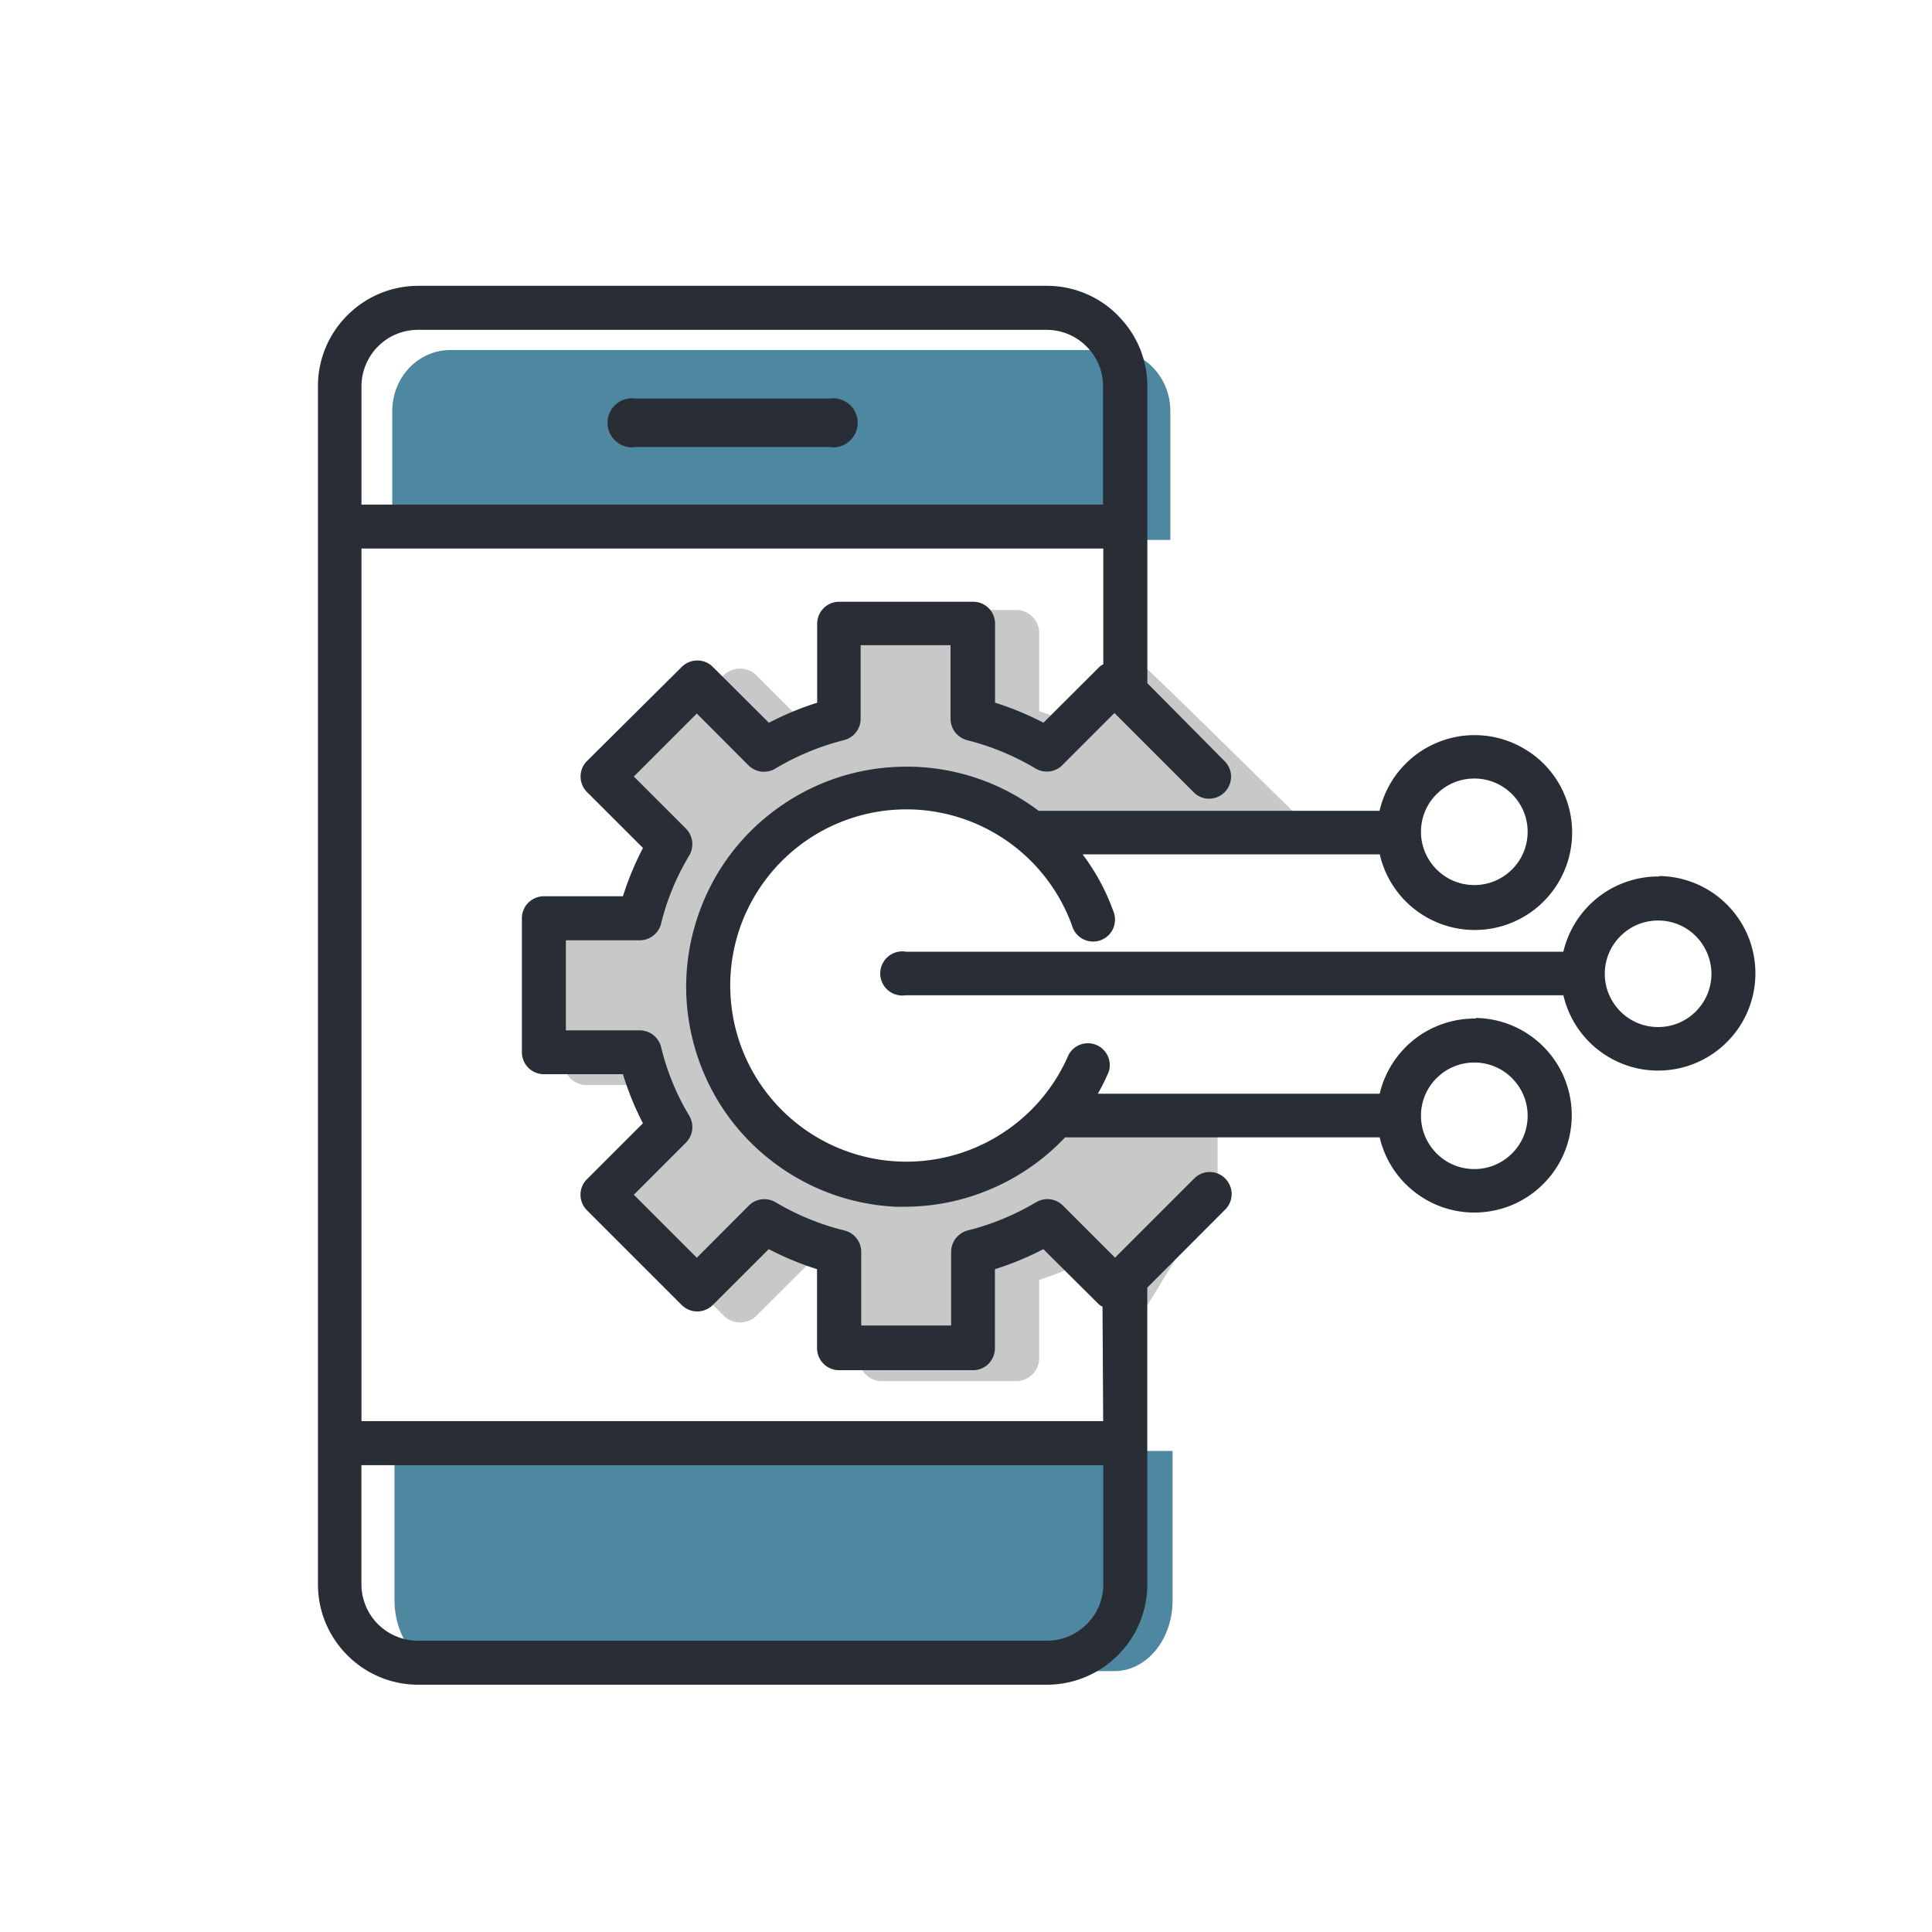
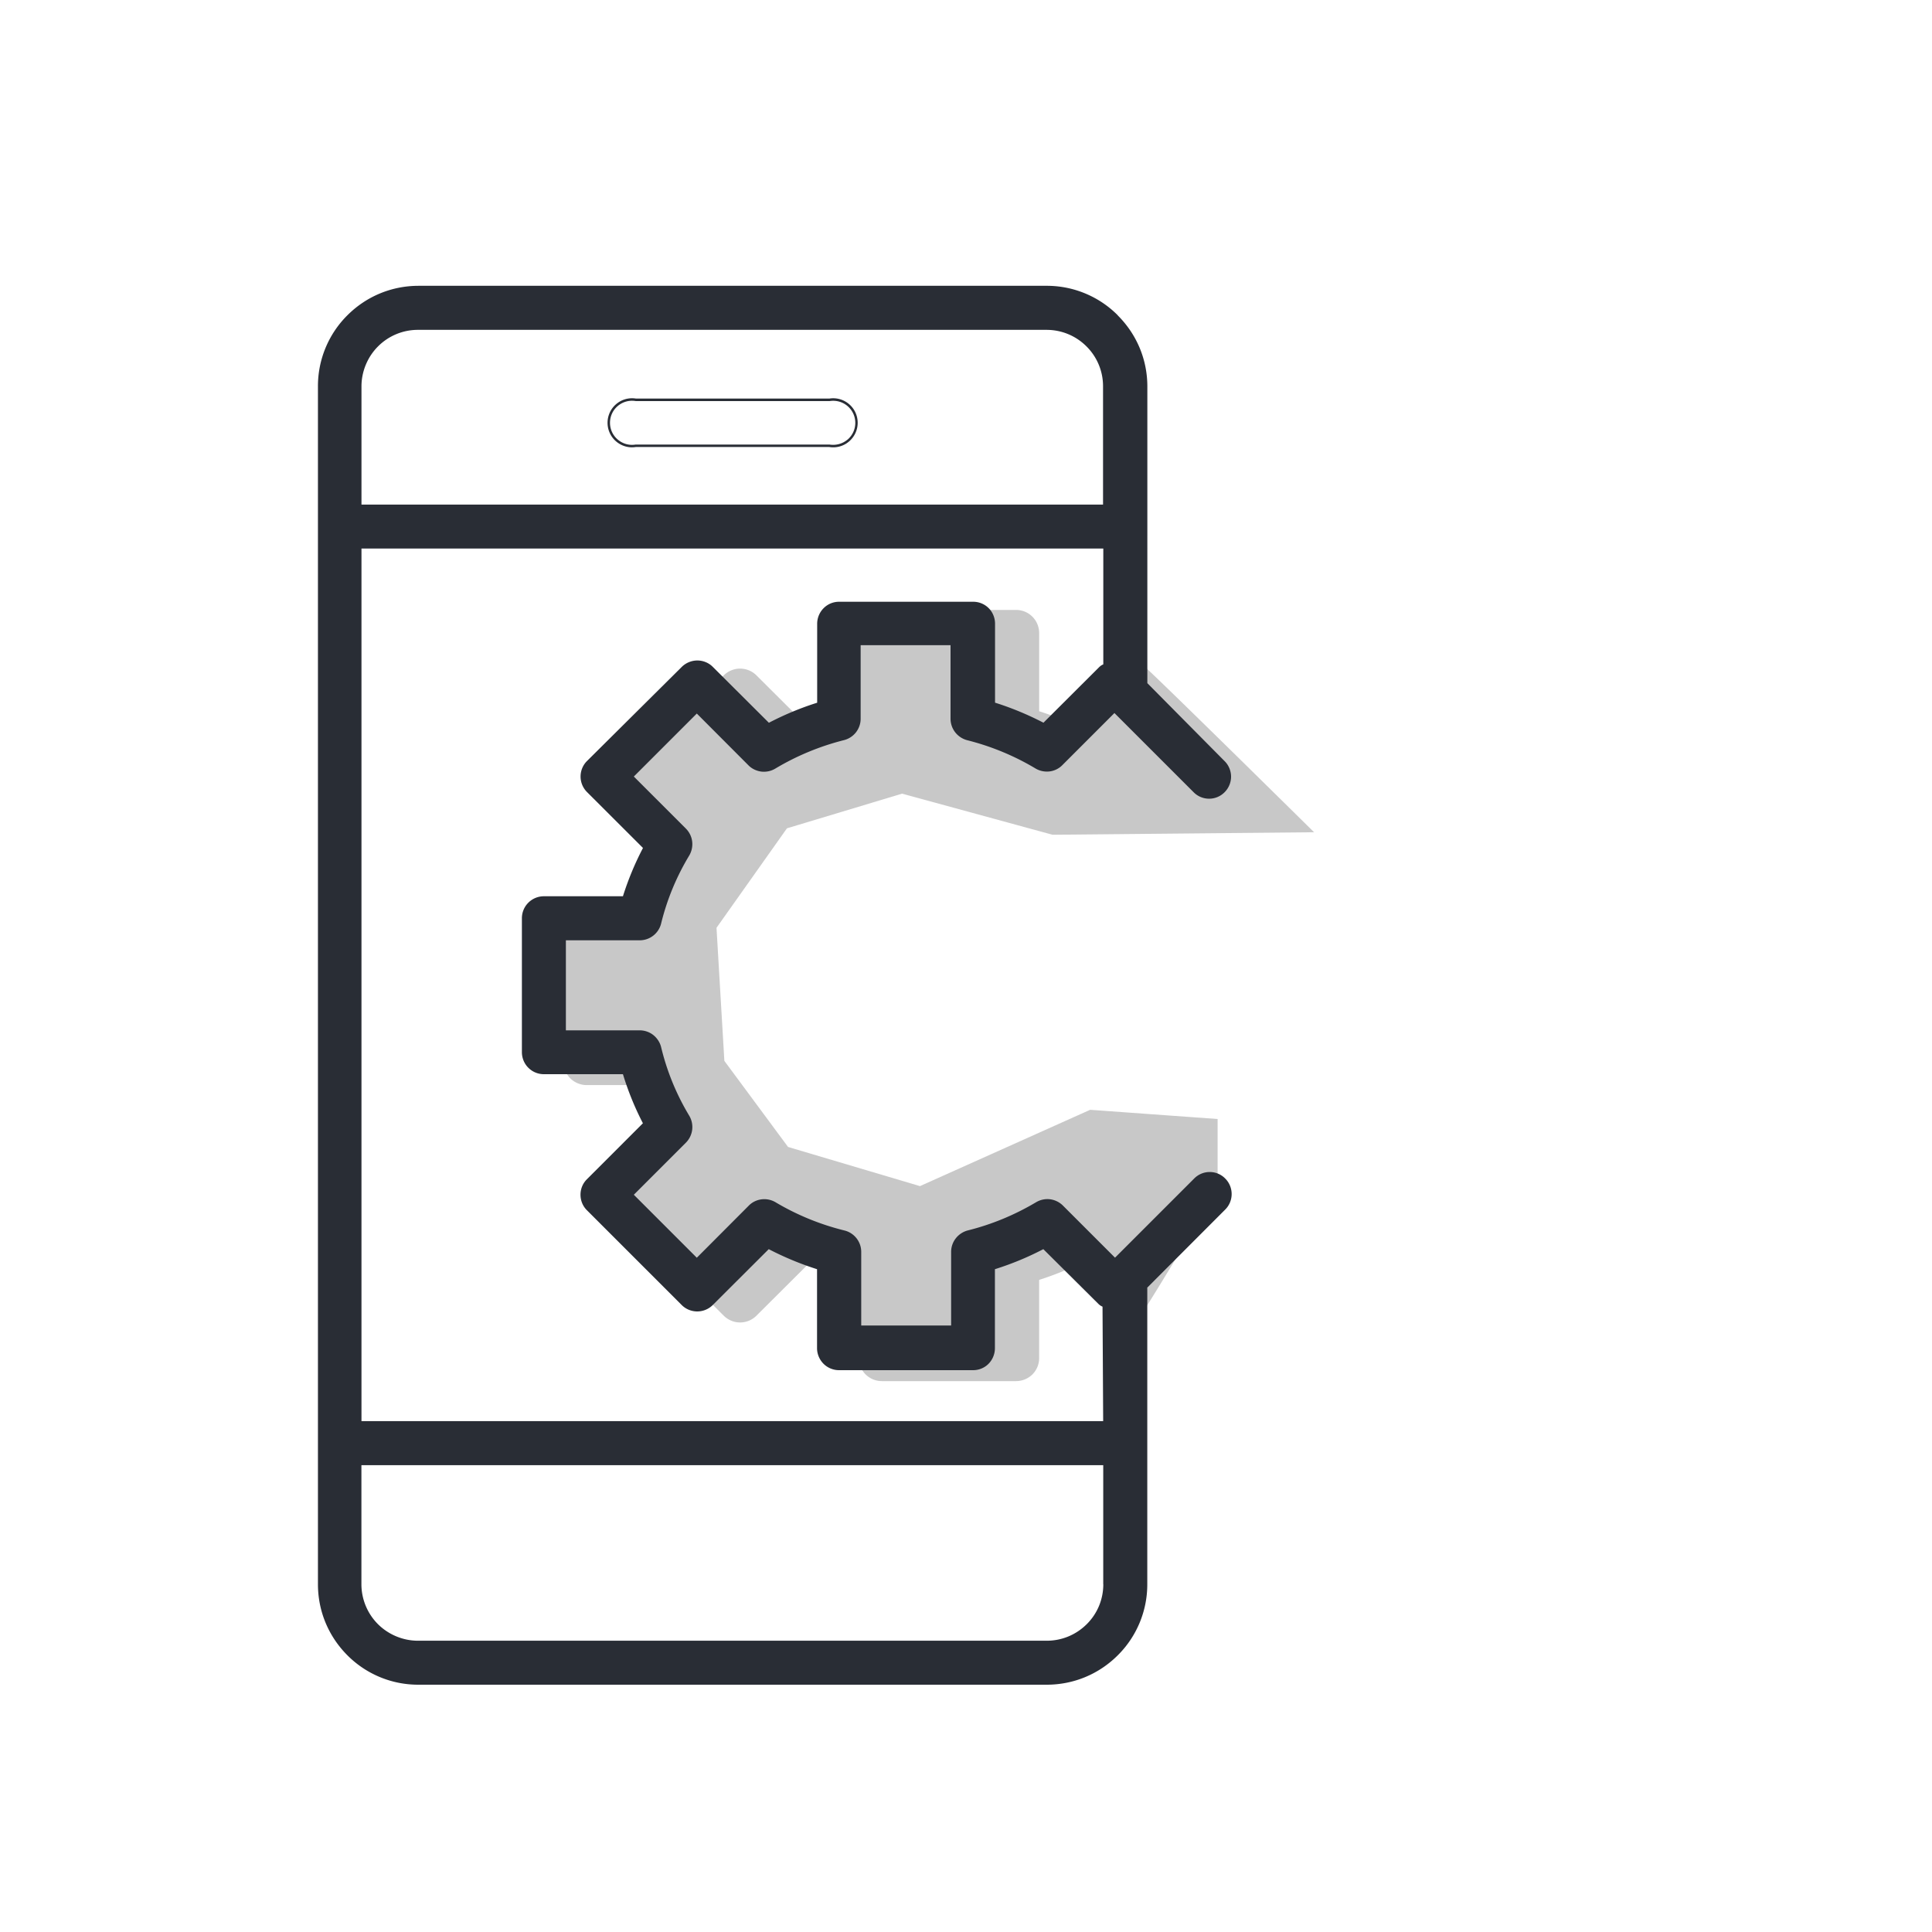
<svg xmlns="http://www.w3.org/2000/svg" viewBox="0 0 300 300">
  <defs />
  <path d="m177.48 103.3-8.82 10.16a47 47 0 0 0-7.3-3.02V98.31c0-.95-.37-1.87-1.05-2.55a3.57 3.57 0 0 0-2.55-1.05h-20.79c-.96 0-1.88.37-2.56 1.04s-1.06 1.59-1.06 2.55v12.13c-2.51.8-4.94 1.81-7.28 3.02l-8.59-8.56c-.67-.68-1.6-1.07-2.56-1.07s-1.88.39-2.56 1.07l-14.7 14.6c-.68.67-1.06 1.59-1.06 2.55s.38 1.87 1.06 2.55l8.59 8.59a44.5 44.5 0 0 0-3.02 7.28H91.1a3.62 3.62 0 0 0-3.62 3.62v20.79a3.62 3.62 0 0 0 3.62 3.62h12.13c.79 2.55 1.8 5.03 3.02 7.4l-8.59 8.59c-.68.67-1.06 1.59-1.06 2.55s.38 1.87 1.06 2.55l14.7 14.7c.68.68 1.6 1.07 2.56 1.07s1.88-.38 2.56-1.07l8.59-8.56c2.34 1.21 4.77 2.22 7.28 3.02v12.13c0 .96.38 1.87 1.06 2.55.68.67 1.6 1.05 2.56 1.04h20.79c.95 0 1.87-.37 2.55-1.04.68-.68 1.05-1.59 1.05-2.55v-12.13c2.51-.8 4.96-1.81 7.3-3.02l8.49 8.44c.16.15 11.92-19.46 11.92-19.46v-10.94l-19.79-1.43-26.43 11.85-20.48-6.08-9.89-13.37-1.22-20.66 10.94-15.45 17.88-5.38 23.35 6.38 40.62-.39s-26.4-26.06-26.56-25.91Z" fill="#c8c8c8" />
-   <path d="M182.08 248.52c0 2.93-.96 5.73-2.67 7.79s-4.03 3.21-6.44 3.18H70.3c-2.4 0-4.7-1.16-6.39-3.21-1.7-2.06-2.65-4.85-2.65-7.76V225.3h120.82zM60.91 63.81c0-2.52.96-4.94 2.67-6.72s4.03-2.76 6.44-2.74h102.67c2.4 0 4.7 1 6.39 2.77s2.65 4.18 2.65 6.69v20.03H60.91z" style="fill:#4e87a0" />
-   <path d="M128.79 62.08H98.72c-1.05-.17-2.12.13-2.93.81a3.616 3.616 0 0 0 0 5.52c.81.69 1.88.98 2.93.81h30.07c1.05.17 2.12-.13 2.93-.81.81-.69 1.27-1.69 1.27-2.76s-.47-2.07-1.27-2.76c-.81-.69-1.88-.98-2.93-.81" style="fill:#292d35" />
  <path d="M131.84 62.75a3.79 3.79 0 0 0-3.06-.86H98.76c-1.1-.18-2.23.13-3.08.86-.85.72-1.34 1.78-1.34 2.9s.49 2.18 1.34 2.9c.69.59 1.57.91 2.45.91.2 0 .4-.02.6-.05h30.03c1.12.18 2.23-.13 3.08-.86s1.34-1.78 1.34-2.9-.49-2.18-1.34-2.9m-.24 5.51c-.77.65-1.78.93-2.8.77H98.7c-1 .17-2-.12-2.77-.77s-1.21-1.6-1.21-2.61.44-1.96 1.21-2.61a3.42 3.42 0 0 1 2.8-.76h30.1c.98-.16 2 .11 2.77.77a3.42 3.42 0 0 1 0 5.22Z" style="fill:#292d35" />
  <path d="M173.57 48.96a15.53 15.53 0 0 0-11.03-4.58H65c-4.17 0-8.09 1.62-11.04 4.56a15.5 15.5 0 0 0-4.59 11.05V246c0 4.17 1.63 8.08 4.57 11.03a15.5 15.5 0 0 0 11.03 4.57h97.56c4.16 0 8.08-1.62 11.03-4.56a15.5 15.5 0 0 0 4.59-11.05v-46.06l.06-.05 12.04-12.06c.64-.63 1-1.51 1-2.41s-.36-1.78-1-2.41c-.63-.65-1.5-1.01-2.39-1.01h-.04c-.89 0-1.76.37-2.39 1.01l-12.29 12.29-8.1-8.1a3.47 3.47 0 0 0-2-.97c-.75-.09-1.52.08-2.17.47-3.3 1.96-6.86 3.44-10.59 4.37-.73.19-1.39.62-1.86 1.22s-.73 1.34-.73 2.1v11.44h-13.96v-11.44c0-.76-.26-1.5-.73-2.1s-1.13-1.03-1.87-1.21a39.4 39.4 0 0 1-10.68-4.37 3.43 3.43 0 0 0-2.17-.47c-.76.09-1.47.43-2 .97l-8.08 8.1-9.78-9.78 8.08-8.08a3.445 3.445 0 0 0 .52-4.2c-2-3.32-3.47-6.92-4.37-10.68-.19-.73-.63-1.39-1.23-1.86-.59-.46-1.34-.71-2.09-.71H87.87v-13.98h11.46a3.432 3.432 0 0 0 3.32-2.57c.91-3.73 2.38-7.29 4.37-10.59.39-.66.55-1.43.46-2.18-.09-.76-.44-1.47-.98-2.01l-8.08-8.08 9.78-9.78 8.08 8.1c.54.52 1.26.84 2.01.92.78.07 1.52-.11 2.16-.51a39.7 39.7 0 0 1 10.59-4.38c.73-.18 1.4-.61 1.87-1.21s.73-1.34.73-2.1v-11.44h13.96v11.44c0 .75.26 1.5.73 2.1s1.13 1.03 1.86 1.22c3.73.94 7.29 2.41 10.59 4.38.65.39 1.41.55 2.17.47.76-.09 1.47-.43 2-.97l8.1-8.1 12.29 12.29c.64.65 1.5 1.01 2.41 1.01s1.77-.36 2.41-1.01c.64-.64 1-1.52 1-2.41s-.36-1.78-1-2.41l-12-12.11V60.02c0-4.17-1.63-8.08-4.58-11.03ZM56.13 59.99c0-2.32.95-4.6 2.6-6.23a8.73 8.73 0 0 1 6.17-2.54h97.6c2.34 0 4.55.91 6.21 2.57a8.7 8.7 0 0 1 2.57 6.2v18.36H56.13zM171.32 246c0 2.34-.91 4.55-2.57 6.2s-3.86 2.57-6.21 2.57H64.89c-2.28 0-4.52-.92-6.16-2.53a8.8 8.8 0 0 1-2.61-6.25v-18.48h115.19v18.48Zm0-142.84-.11.05c-.18.09-.35.21-.5.35l-8.68 8.66-.12-.06c-2.33-1.2-4.78-2.22-7.27-3.01l-.13-.04V96.84c0-.9-.36-1.78-.99-2.41a3.4 3.4 0 0 0-2.39-.99H130.3c-.91 0-1.76.35-2.4.99a3.43 3.43 0 0 0-1.01 2.42v12.27l-.13.04c-2.49.79-4.93 1.81-7.25 3.01l-.12.06-.1-.1-8.59-8.56c-.63-.65-1.52-1.01-2.42-1.01s-1.79.37-2.43 1.01l-14.7 14.6c-.64.63-1 1.51-1 2.41s.36 1.77 1 2.41l8.69 8.68-.06.12a46 46 0 0 0-3.01 7.25l-.04.13H84.46c-.91 0-1.78.36-2.42 1-.65.65-1 1.51-1 2.42v20.79c0 .9.36 1.79 1 2.42.65.65 1.51 1 2.42 1h12.27l.04.13c.78 2.54 1.79 5.02 3 7.37l.06.12-.1.1-8.59 8.59c-.65.64-1 1.5-1 2.41s.36 1.78 1 2.41l14.7 14.7c.64.65 1.52 1.01 2.43 1.01s1.79-.37 2.42-1.01l8.68-8.66.12.06c2.32 1.2 4.76 2.21 7.25 3.01l.13.04v12.27c0 .9.37 1.78 1.01 2.42.63.63 1.5.99 2.39.99h20.85c.89 0 1.76-.36 2.38-.99s.99-1.5.99-2.42v-12.27l.13-.04c2.49-.79 4.94-1.8 7.27-3.01l.12-.06.1.1 8.49 8.44c.15.14.32.26.5.34l.1.05v.12l.1 17.65H56.13V85.18h115.19z" style="fill:#292d35" />
-   <path d="M237.53 116.81a15.1 15.1 0 0 0-13.99-1.65 15.14 15.14 0 0 0-9.29 10.6l-.04.14h-52.94l-.05-.04a34 34 0 0 0-19.79-6.81h-.71c-6.94 0-13.61 2.07-19.34 6.01a33.95 33.95 0 0 0-12.79 16.56c-2.44 6.77-2.7 14-.74 20.92s5.96 12.95 11.59 17.43 12.4 7.04 19.58 7.41h1.68c4.64-.04 9.15-1 13.4-2.85a34.25 34.25 0 0 0 11.23-7.86l.05-.06h48.85l.04.14c.9 3.7 3.15 6.9 6.32 9.01s7 2.94 10.75 2.33c3.77-.6 7.13-2.59 9.49-5.58a15.04 15.04 0 0 0 3.18-10.53c-.3-3.8-2.01-7.31-4.81-9.9a15.1 15.1 0 0 0-10.06-4.01v.09h-.19c-3.37 0-6.68 1.15-9.33 3.23a15.2 15.2 0 0 0-5.35 8.3l-.04.14h-43.76l.16-.28c.57-1.01 1.09-2.07 1.54-3.14.34-1.08.12-2.26-.6-3.15a3.398 3.398 0 0 0-5.64.53 27.33 27.33 0 0 1-10.67 12.42 27.33 27.33 0 0 1-15.86 4.14 27.35 27.35 0 0 1-17.66-7.65c-4.77-4.6-7.7-10.78-8.25-17.38a27.26 27.26 0 0 1 5.24-18.51 27.332 27.332 0 0 1 35.18-7.75 27.35 27.35 0 0 1 12.53 14.6c.25.93.87 1.71 1.71 2.15.83.44 1.83.52 2.72.2a3.38 3.38 0 0 0 1.99-1.86c.37-.87.37-1.86-.01-2.73-1.1-3.04-2.62-5.88-4.52-8.46l-.22-.3h46.14l.03.14c1.16 4.85 4.63 8.81 9.29 10.6s9.89 1.17 13.99-1.65c4.11-2.82 6.56-7.49 6.56-12.47s-2.45-9.65-6.56-12.47Zm-14.45 50.6c1.56-1.56 3.64-2.42 5.85-2.42s4.29.86 5.85 2.42c1.56 1.57 2.43 3.64 2.43 5.85s-.86 4.29-2.43 5.85a8.22 8.22 0 0 1-5.66 2.42s-.38 0-.38 0c-2.14-.05-4.14-.9-5.66-2.42-1.56-1.57-2.43-3.64-2.43-5.85s.86-4.29 2.43-5.85m11.7-32.4c-1.56 1.56-3.64 2.42-5.85 2.42s-4.29-.86-5.85-2.42-2.43-3.64-2.43-5.85.86-4.29 2.43-5.85c1.56-1.56 3.64-2.42 5.85-2.42s4.29.86 5.85 2.42 2.43 3.64 2.43 5.85-.86 4.29-2.43 5.85" style="fill:#292d35" />
-   <path d="M257.66 136.03v.07h-.19c-3.37 0-6.69 1.16-9.33 3.24a15.2 15.2 0 0 0-5.35 8.3l-.04.14H140.7c-1.03-.17-2.04.11-2.81.77s-1.21 1.61-1.21 2.61.44 1.96 1.21 2.61 1.8.93 2.78.77h102.08l.04.14c.9 3.7 3.14 6.91 6.31 9.02 3.17 2.12 6.99 2.95 10.75 2.35s7.13-2.58 9.49-5.57 3.49-6.74 3.19-10.54-2.01-7.32-4.81-9.9a15.1 15.1 0 0 0-10.06-4.01m5.66 21.03c-1.56 1.56-3.64 2.42-5.85 2.42s-4.29-.86-5.85-2.42c-1.56-1.57-2.43-3.64-2.43-5.85s.88-4.31 2.43-5.85c1.56-1.56 3.64-2.42 5.85-2.42s4.29.86 5.85 2.42c1.54 1.54 2.43 3.67 2.43 5.85s-.86 4.29-2.43 5.85" style="fill:#292d35" />
</svg>